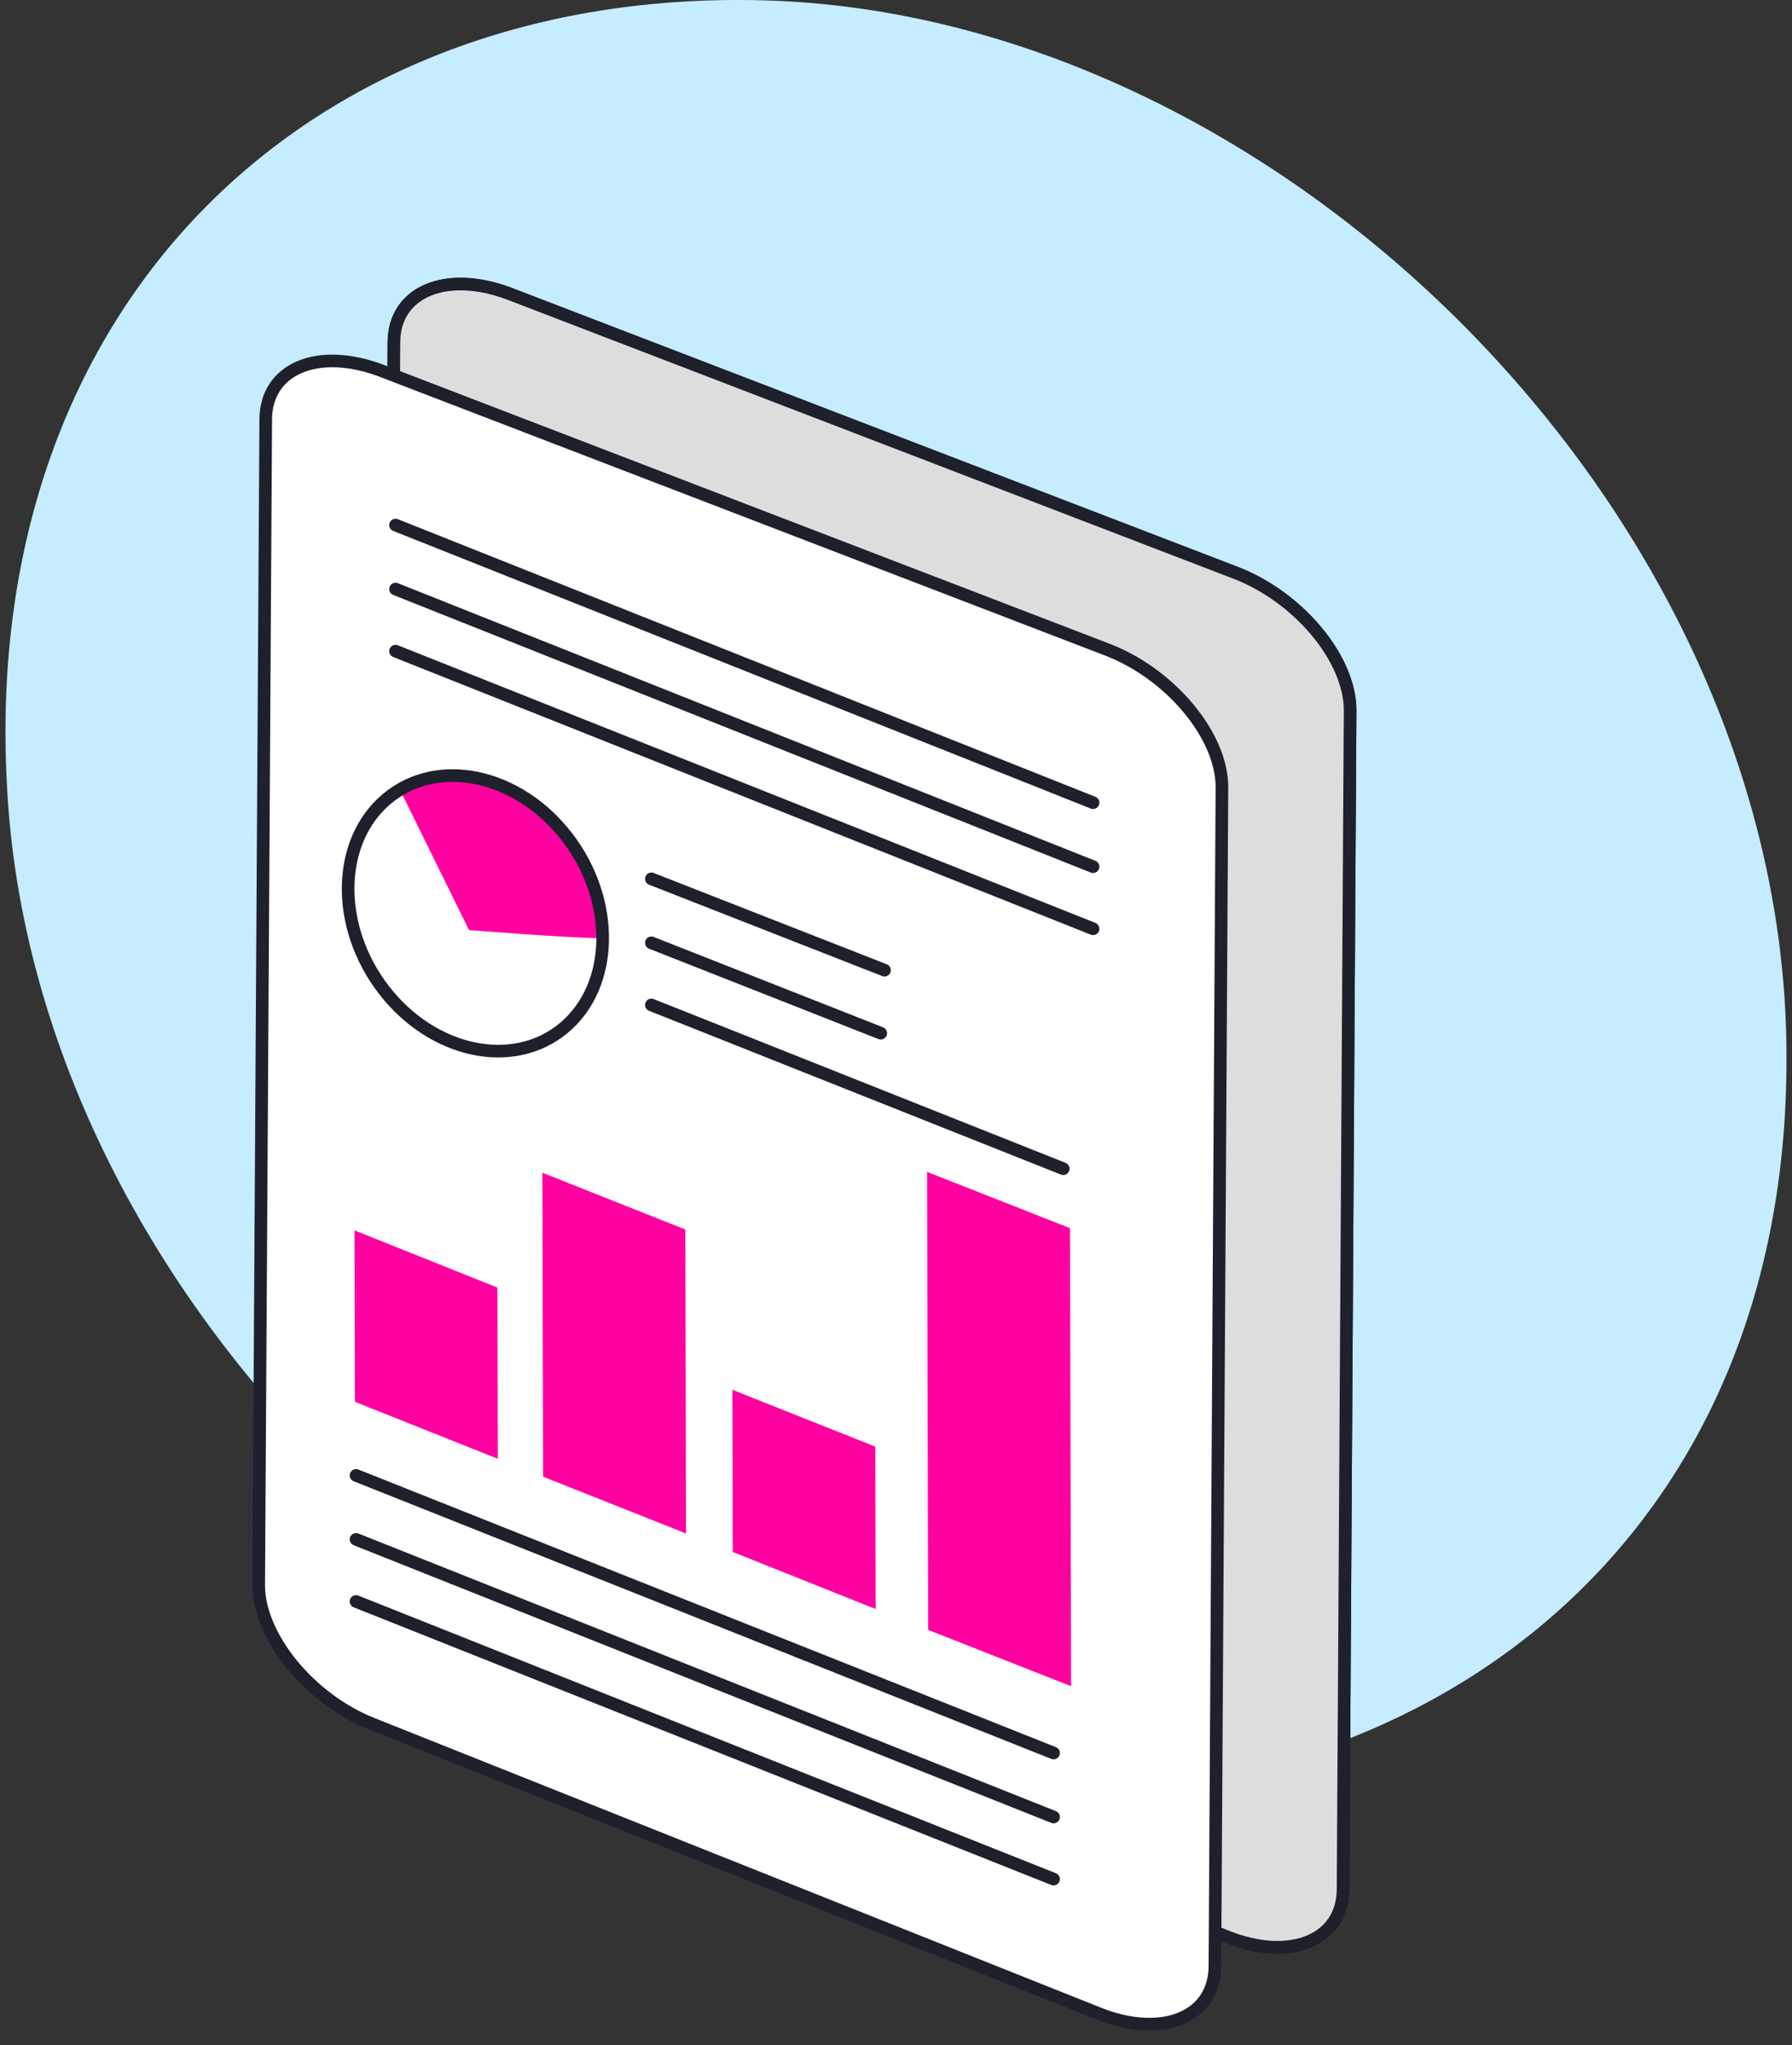
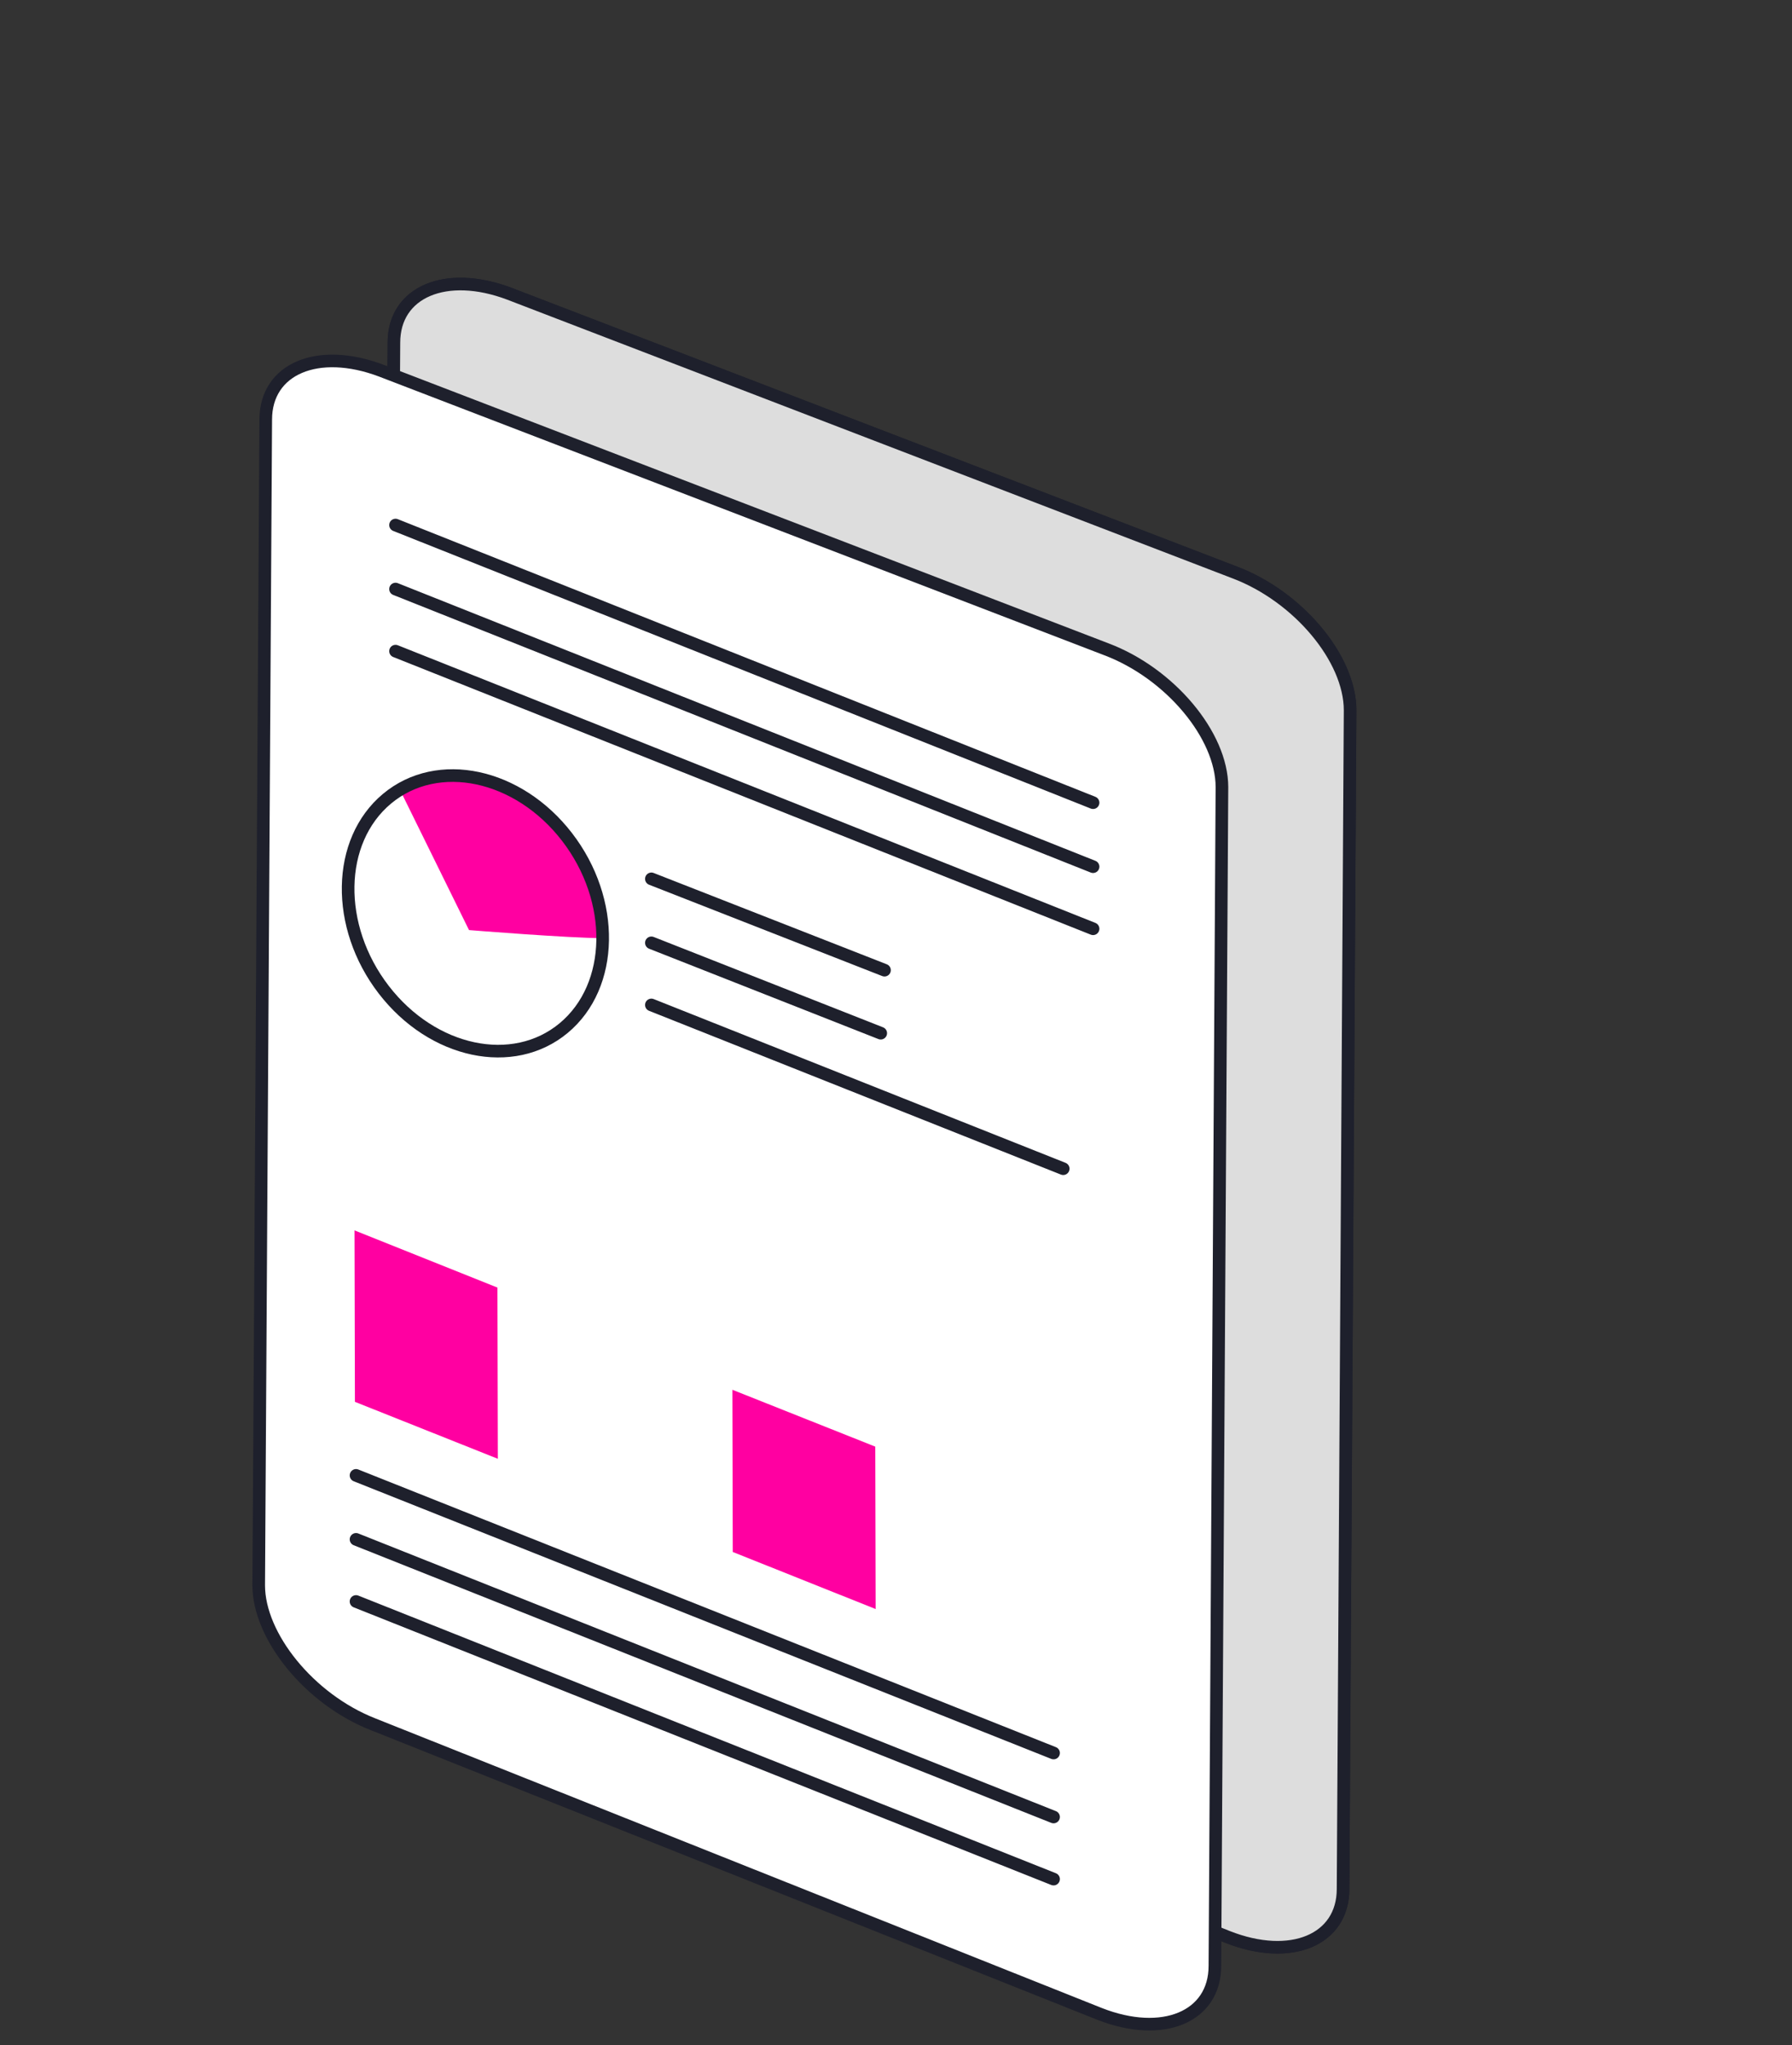
<svg xmlns="http://www.w3.org/2000/svg" width="71" height="81" viewBox="0 0 71 81" fill="none">
  <rect x="0" y="0" width="71" height="81" fill="#333333" stroke="none" />
  <g clip-path="url(#clip0_27_187)">
-     <path d="M41.771 71.014C57.271 71.014 71.235 60.514 70.771 41.014C70.272 20.014 50.578 0.579 30.271 0.014C12.271 -0.486 -0.729 12.014 0.271 31.015C1.271 52.014 21.771 71.014 41.771 71.014Z" fill="#C6ECFF" />
    <path d="M53.213 74.818C53.213 76.836 51.149 77.706 48.638 76.717L19.847 65.243C17.336 64.254 15.328 61.761 15.328 59.744L15.607 13.573C15.606 11.555 17.671 10.685 20.182 11.634L48.917 22.672C51.428 23.621 53.492 26.075 53.492 28.132L53.213 74.818Z" fill="#DDDDDD" stroke="#1E202C" stroke-width="0.5" stroke-linecap="round" stroke-linejoin="round" />
    <path d="M53.213 74.818C53.213 76.836 51.149 77.706 48.638 76.717L19.847 65.243C17.336 64.254 15.328 61.761 15.328 59.744L15.607 13.573C15.606 11.555 17.671 10.685 20.182 11.634L48.917 22.672C51.428 23.621 53.492 26.075 53.492 28.132L53.213 74.818Z" fill="#DDDDDD" stroke="#1E202C" stroke-width="0.5" stroke-linecap="round" stroke-linejoin="round" />
    <path d="M48.135 77.864C48.135 79.882 46.071 80.752 43.56 79.763L14.769 68.289C12.258 67.3 10.25 64.807 10.25 62.79L10.529 16.619C10.529 14.601 12.593 13.731 15.104 14.68L43.839 25.718C46.35 26.667 48.414 29.121 48.414 31.178L48.135 77.864Z" fill="white" />
    <path d="M48.135 77.864C48.135 79.882 46.071 80.752 43.56 79.763L14.769 68.289C12.258 67.3 10.25 64.807 10.25 62.79L10.529 16.619C10.529 14.601 12.593 13.731 15.104 14.68L43.839 25.718C46.35 26.667 48.414 29.121 48.414 31.178L48.135 77.864Z" stroke="#1E202C" stroke-width="0.5" stroke-miterlimit="10" />
    <path d="M14.106 58.436L41.743 69.432" stroke="#1E202C" stroke-width="0.5" stroke-miterlimit="10" stroke-linecap="round" />
    <path d="M14.106 60.97L41.743 71.966" stroke="#1E202C" stroke-width="0.5" stroke-miterlimit="10" stroke-linecap="round" />
    <path d="M14.106 63.43L41.743 74.426" stroke="#1E202C" stroke-width="0.5" stroke-miterlimit="10" stroke-linecap="round" />
    <path d="M15.671 20.796L43.308 31.792" stroke="#1E202C" stroke-width="0.5" stroke-miterlimit="10" stroke-linecap="round" />
    <path d="M15.671 23.331L43.308 34.327" stroke="#1E202C" stroke-width="0.5" stroke-miterlimit="10" stroke-linecap="round" />
    <path d="M15.671 25.79L43.308 36.786" stroke="#1E202C" stroke-width="0.5" stroke-miterlimit="10" stroke-linecap="round" />
    <path d="M25.808 34.809L35.044 38.426" stroke="#1E202C" stroke-width="0.5" stroke-miterlimit="10" stroke-linecap="round" />
    <path d="M25.808 37.343L34.895 40.922" stroke="#1E202C" stroke-width="0.5" stroke-miterlimit="10" stroke-linecap="round" />
    <path d="M25.808 39.803L42.125 46.289" stroke="#1E202C" stroke-width="0.5" stroke-miterlimit="10" stroke-linecap="round" />
    <path d="M18.582 36.837L15.857 31.303C15.857 31.303 22.216 28.256 23.935 37.159C22.551 37.159 18.583 36.838 18.583 36.838L18.582 36.837Z" fill="#FF00A1" />
    <path d="M34.694 63.73L29.032 61.469L29.017 55.045L34.679 57.297L34.694 63.73Z" fill="#FF00A1" />
-     <path d="M27.181 60.737L21.518 58.489L21.49 46.449L27.153 48.697L27.181 60.737Z" fill="#FF00A1" />
-     <path d="M42.437 66.786L36.774 64.557L36.731 46.415L42.394 48.644L42.437 66.786Z" fill="#FF00A1" />
    <path d="M19.725 57.779L14.062 55.523L14.046 48.732L19.709 50.997L19.725 57.779Z" fill="#FF00A1" />
    <path d="M22.336 40.717C24.341 39.046 24.399 35.658 22.466 33.15C20.533 30.642 17.34 29.963 15.335 31.634C13.33 33.305 13.272 36.693 15.205 39.201C17.138 41.709 20.331 42.388 22.336 40.717Z" stroke="#1E202C" stroke-width="0.5" stroke-miterlimit="10" />
  </g>
  <defs>
    <clipPath id="clip0_27_187">
      <rect width="71" height="81" fill="white" />
    </clipPath>
  </defs>
</svg>